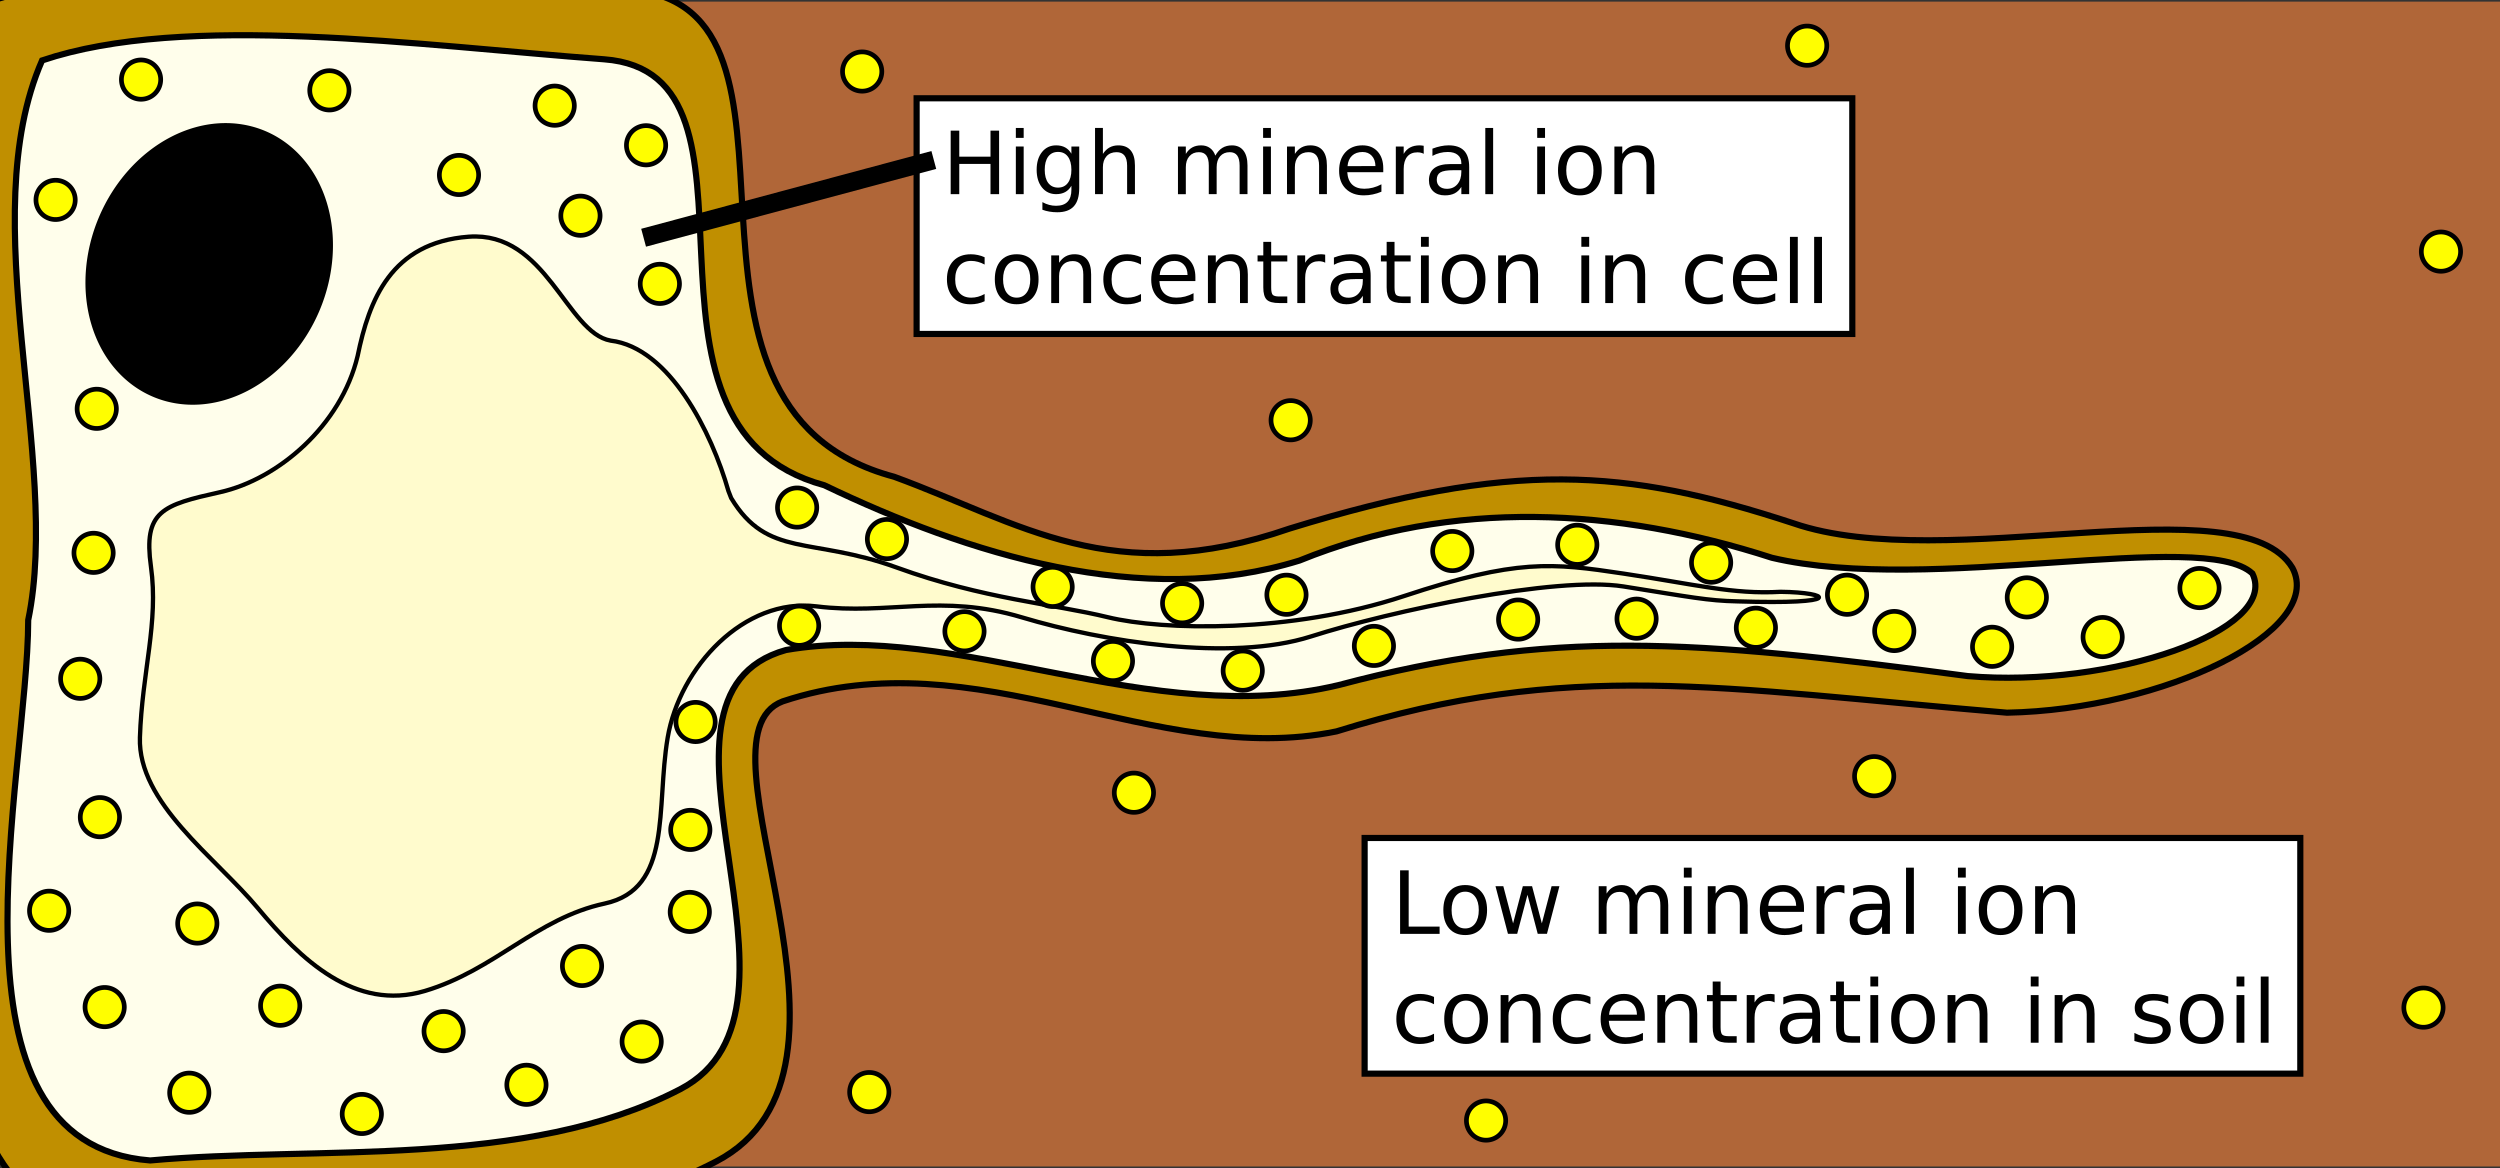
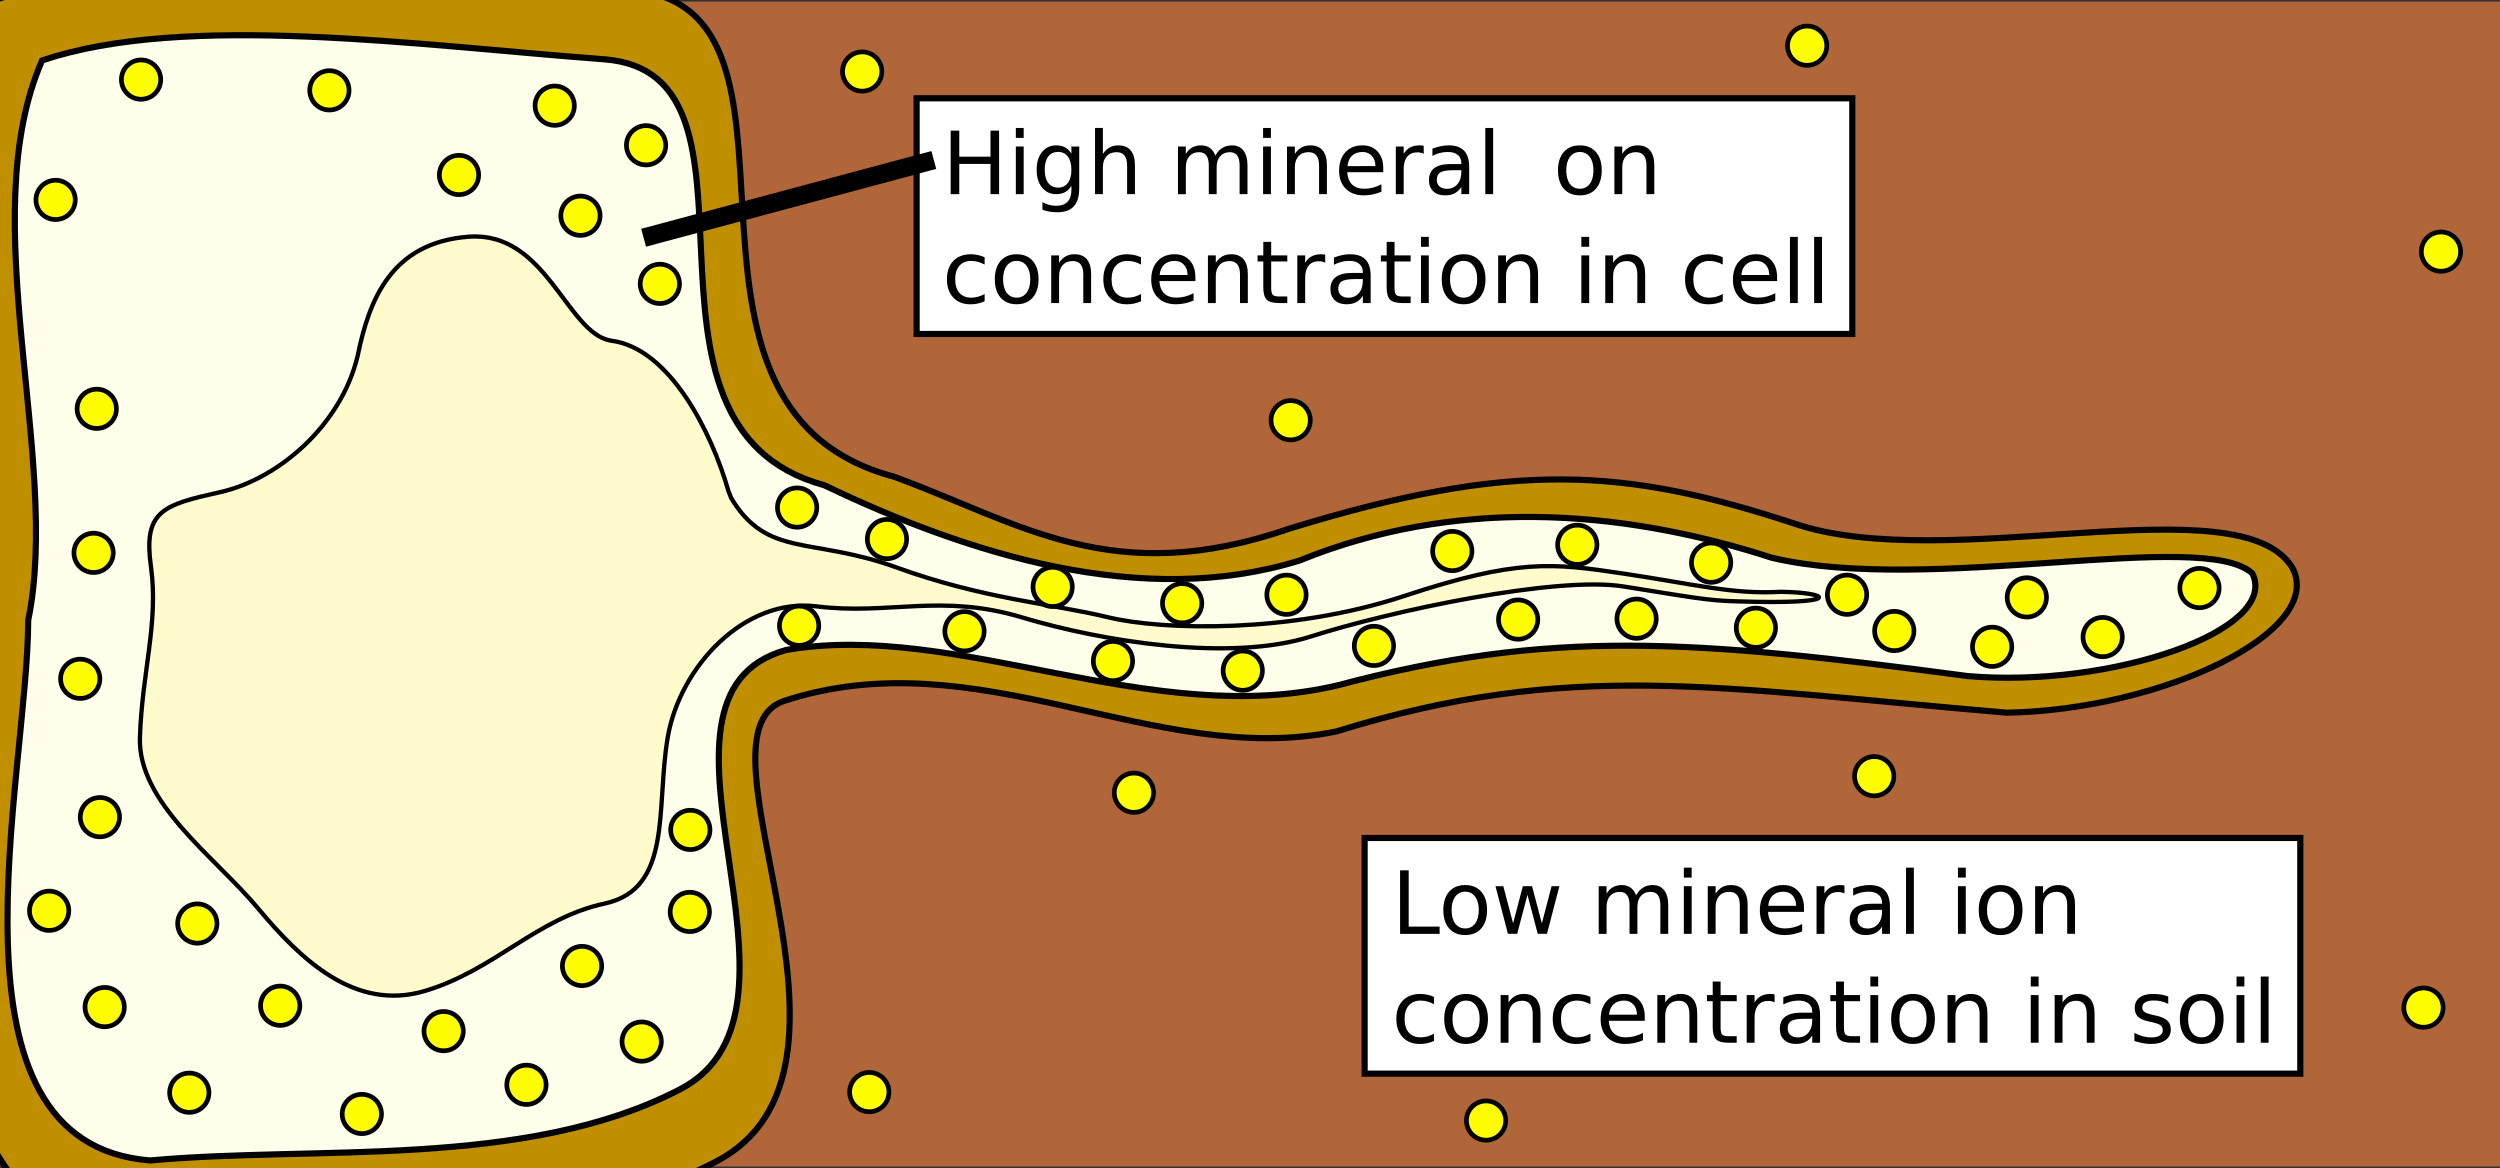
<svg xmlns="http://www.w3.org/2000/svg" xmlns:ns1="http://www.inkscape.org/namespaces/inkscape" xmlns:ns2="http://sodipodi.sourceforge.net/DTD/sodipodi-0.dtd" width="202.482mm" height="94.611mm" viewBox="0 0 202.482 94.611" version="1.1" id="svg8" ns1:version="0.92.5 (2060ec1f9f, 2020-04-08)" ns2:docname="active_transport_root_hair_cell_situation.svg">
  <rect x="0" y="0" width="202.482" height="94.611" fill="#333333" stroke="none" />
  <defs id="defs2" />
  <ns2:namedview id="base" pagecolor="#ffffff" bordercolor="#666666" borderopacity="1.0" ns1:pageopacity="0.0" ns1:pageshadow="2" ns1:zoom="1.4" ns1:cx="523.92911" ns1:cy="156.69725" ns1:document-units="mm" ns1:current-layer="layer1" showgrid="false" ns1:window-width="1920" ns1:window-height="974" ns1:window-x="0" ns1:window-y="27" ns1:window-maximized="1" ns1:snap-global="false" fit-margin-top="0" fit-margin-left="0" fit-margin-right="0" fit-margin-bottom="0" showguides="true" ns1:guide-bbox="true">
    <ns2:guide position="-9.519,0.132" orientation="0,1" id="guide400" ns1:locked="false" />
    <ns2:guide position="0.132,55.643" orientation="1,0" id="guide402" ns1:locked="false" />
    <ns2:guide position="76.007,94.478" orientation="0,1" id="guide404" ns1:locked="false" />
  </ns2:namedview>
  <g ns1:label="Layer 1" ns1:groupmode="layer" id="layer1" transform="translate(-17.792,-48.394)">
    <path style="opacity:1;fill:#b06638;fill-opacity:1;stroke:none;stroke-width:0.499;stroke-miterlimit:4;stroke-dasharray:none;stroke-opacity:1" d="M 17.924,48.526 H 220.516 V 142.872 H 17.924 Z" id="rect1345" />
    <path ns2:nodetypes="zccczcccccccz" ns1:connector-curvature="0" id="path49" d="m 68.767,47.561 c -17.195,-1.311 -38.421,-3.347 -51.303,0.788 -9.105,13.391 0.641,35.815 -1.757,50.889 -0.021,14.461 -7.596,46.222 11.385,48.95 15.214,-1.097 34.485,1.673 48.689,-5.714 14.205,-7.387 -2.448,-34.308 5.403,-37.274 15.788,-5.245 30.13,5.456 44.852,2.432 18.917,-5.873 30.869,-3.5 54.311,-1.515 12.678,-0.245 25.813,-6.62 23.116,-11.728 -4.213,-6.985 -28.053,0.646 -40.42,-3.613 -13.659,-4.483 -22.745,-5.128 -40.79,0.424 -14.389,4.972 -21.808,-0.448 -32.042,-4.192 -21.311,-5.666 -4.248,-38.135 -21.443,-39.447 z" style="fill:#c08f00;fill-opacity:1;stroke:#000000;stroke-width:0.5;stroke-linecap:butt;stroke-linejoin:miter;stroke-opacity:1" />
    <path style="fill:#fffeeb;fill-opacity:1;stroke:#000000;stroke-width:0.5;stroke-linecap:butt;stroke-linejoin:miter;stroke-opacity:1" d="m 21.201,53.289 c -5.616,12.83 1.569,32.337 -1.124,45.326 -0.018,12.71 -7.672,42.394 9.877,43.768 13.49,-1.227 30.439,0.726 42.924,-5.767 12.485,-6.493 -4.89,-31.8 8.568,-35.575 13.872,-2.413 29.581,6.482 44.769,2.839 17.242,-4.582 28.705,-3.682 50.944,-0.729 11.641,0.999 25.29,-3.708 23.061,-8.309 -3.949,-3.686 -26.169,1.751 -38.917,-1.272 -12.561,-4.06 -25.847,-4.824 -38.261,0.224 -12.715,3.948 -26.864,-0.525 -38.488,-6.098 C 66.83,82.886 81.647,54.309 66.714,53.196 51.78,52.082 32.78,49.382 21.201,53.289 Z" id="path29" ns1:connector-curvature="0" ns2:nodetypes="ccczccccccczc" />
-     <path transform="rotate(22.835)" style="opacity:1;fill:#000000;fill-opacity:1;stroke:none;stroke-width:0.39;stroke-miterlimit:4;stroke-dasharray:none;stroke-opacity:1" d="m 68.79,50.821 a 9.7,11.682 0 0 1 -9.7,11.682 9.7,11.682 0 0 1 -9.7,-11.682 9.7,11.682 0 0 1 9.7,-11.682 9.7,11.682 0 0 1 9.7,11.682 z" id="path1661" />
    <path style="fill:#fffbcd;fill-opacity:1;stroke:#000000;stroke-width:0.35;stroke-linecap:butt;stroke-linejoin:miter;stroke-miterlimit:4;stroke-dasharray:none;stroke-opacity:1" d="m 77.013,88.735 c 2.943,4.882 6.477,3.109 13.443,5.638 6.966,2.529 12.654,2.935 17.068,4.013 4.415,1.078 14.811,1.321 23.969,-1.71 9.157,-3.031 11.996,-2.694 17.791,-1.825 5.795,0.869 8.863,1.7 12.723,1.476 4.072,0.046 5.284,1.06 -3.511,0.773 -2.4,-0.049 -3.766,-0.341 -9.213,-1.206 -5.447,-0.865 -18.8,1.97 -25.31,4.048 -6.511,2.078 -16.834,0.427 -23.409,-1.544 -6.574,-1.971 -10.784,-0.163 -16.641,-0.892 -5.857,-0.729 -11.091,4.919 -12.055,10.635 -0.964,5.716 0.415,12.247 -5.105,13.435 -5.521,1.188 -8.89,5.387 -14.555,7.077 -5.665,1.69 -10.067,-2.555 -13.523,-6.697 -3.455,-4.141 -9.735,-8.521 -9.561,-13.833 0.174,-5.312 1.526,-9.314 0.894,-13.829 -0.632,-4.514 0.927,-4.997 5.599,-6.038 4.672,-1.041 9.792,-5.372 11.142,-11.038 0.921,-4.505 2.696,-9.181 8.991,-9.651 6.294,-0.47 7.922,7.786 11.498,8.416 4.771,0.563 8.189,7.437 9.541,12.18 l 0.222,0.571 z" id="path1749" ns1:connector-curvature="0" ns2:nodetypes="czzzzcczzzzzzzzzzzczcccc" />
    <g style="font-style:normal;font-weight:normal;font-size:5.644px;line-height:1.25;font-family:sans-serif;letter-spacing:0px;word-spacing:0px;fill:#000000;fill-opacity:1;stroke:none;stroke-width:0.265" id="text1760" />
    <g style="font-style:normal;font-weight:normal;font-size:4.233px;line-height:1.25;font-family:sans-serif;letter-spacing:0px;word-spacing:0px;fill:#000000;fill-opacity:1;stroke:none;stroke-width:0.265" id="text1764" />
    <g transform="scale(0.265)" style="font-style:normal;font-weight:normal;font-size:21.333px;line-height:1.25;font-family:sans-serif;letter-spacing:0px;word-spacing:0px;fill:#000000;fill-opacity:1;stroke:none" id="flowRoot1774" />
    <path style="opacity:1;fill:#fffe00;fill-opacity:1;stroke:#000000;stroke-width:0.382;stroke-miterlimit:4;stroke-dasharray:none;stroke-opacity:1" d="m 46.06,55.712 a 1.59,1.59 0 0 1 -1.59,1.59 1.59,1.59 0 0 1 -1.59,-1.59 1.59,1.59 0 0 1 1.59,-1.59 1.59,1.59 0 0 1 1.59,1.59 z" id="path1215" />
    <path style="opacity:1;fill:#fffe00;fill-opacity:1;stroke:#000000;stroke-width:0.382;stroke-miterlimit:4;stroke-dasharray:none;stroke-opacity:1" d="m 66.395,65.866 a 1.59,1.59 0 0 1 -1.59,1.59 1.59,1.59 0 0 1 -1.59,-1.59 1.59,1.59 0 0 1 1.59,-1.59 1.59,1.59 0 0 1 1.59,1.59 z" id="circle1217" />
    <path style="opacity:1;fill:#fffe00;fill-opacity:1;stroke:#000000;stroke-width:0.382;stroke-miterlimit:4;stroke-dasharray:none;stroke-opacity:1" d="m 30.807,54.842 a 1.59,1.59 0 0 1 -1.59,1.59 1.59,1.59 0 0 1 -1.59,-1.59 1.59,1.59 0 0 1 1.59,-1.59 1.59,1.59 0 0 1 1.59,1.59 z" id="circle1219" />
    <path style="opacity:1;fill:#fffe00;fill-opacity:1;stroke:#000000;stroke-width:0.382;stroke-miterlimit:4;stroke-dasharray:none;stroke-opacity:1" d="m 27.218,81.506 a 1.59,1.59 0 0 1 -1.59,1.59 1.59,1.59 0 0 1 -1.59,-1.59 1.59,1.59 0 0 1 1.59,-1.59 1.59,1.59 0 0 1 1.59,1.59 z" id="circle1221" />
    <path style="opacity:1;fill:#fffe00;fill-opacity:1;stroke:#000000;stroke-width:0.382;stroke-miterlimit:4;stroke-dasharray:none;stroke-opacity:1" d="m 23.885,64.584 a 1.59,1.59 0 0 1 -1.59,1.59 1.59,1.59 0 0 1 -1.59,-1.59 1.59,1.59 0 0 1 1.59,-1.59 1.59,1.59 0 0 1 1.59,1.59 z" id="circle1223" />
    <path style="opacity:1;fill:#fffe00;fill-opacity:1;stroke:#000000;stroke-width:0.382;stroke-miterlimit:4;stroke-dasharray:none;stroke-opacity:1" d="m 64.308,56.953 a 1.59,1.59 0 0 1 -1.59,1.59 1.59,1.59 0 0 1 -1.59,-1.59 1.59,1.59 0 0 1 1.59,-1.59 1.59,1.59 0 0 1 1.59,1.59 z" id="circle1225" />
    <path style="opacity:1;fill:#fffe00;fill-opacity:1;stroke:#000000;stroke-width:0.382;stroke-miterlimit:4;stroke-dasharray:none;stroke-opacity:1" d="m 72.825,71.386 a 1.59,1.59 0 0 1 -1.59,1.59 1.59,1.59 0 0 1 -1.59,-1.59 1.59,1.59 0 0 1 1.59,-1.59 1.59,1.59 0 0 1 1.59,1.59 z" id="circle1227" />
    <path style="opacity:1;fill:#fffe00;fill-opacity:1;stroke:#000000;stroke-width:0.382;stroke-miterlimit:4;stroke-dasharray:none;stroke-opacity:1" d="m 71.71,60.16 a 1.59,1.59 0 0 1 -1.59,1.59 1.59,1.59 0 0 1 -1.59,-1.59 1.59,1.59 0 0 1 1.59,-1.59 1.59,1.59 0 0 1 1.59,1.59 z" id="circle1229" />
    <path style="opacity:1;fill:#fffe00;fill-opacity:1;stroke:#000000;stroke-width:0.382;stroke-miterlimit:4;stroke-dasharray:none;stroke-opacity:1" d="m 56.558,62.566 a 1.59,1.59 0 0 1 -1.59,1.59 1.59,1.59 0 0 1 -1.59,-1.59 1.59,1.59 0 0 1 1.59,-1.59 1.59,1.59 0 0 1 1.59,1.59 z" id="circle1231" />
    <path style="opacity:1;fill:#fffe00;fill-opacity:1;stroke:#000000;stroke-width:0.382;stroke-miterlimit:4;stroke-dasharray:none;stroke-opacity:1" d="m 25.88,103.372 a 1.59,1.59 0 0 1 -1.59,1.59 1.59,1.59 0 0 1 -1.59,-1.59 1.59,1.59 0 0 1 1.59,-1.59 1.59,1.59 0 0 1 1.59,1.59 z" id="circle1233" />
    <path style="opacity:1;fill:#fffe00;fill-opacity:1;stroke:#000000;stroke-width:0.382;stroke-miterlimit:4;stroke-dasharray:none;stroke-opacity:1" d="m 89.787,136.847 a 1.59,1.59 0 0 1 -1.59,1.59 1.59,1.59 0 0 1 -1.59,-1.59 1.59,1.59 0 0 1 1.59,-1.59 1.59,1.59 0 0 1 1.59,1.59 z" id="circle1241" />
    <path style="opacity:1;fill:#fffe00;fill-opacity:1;stroke:#000000;stroke-width:0.382;stroke-miterlimit:4;stroke-dasharray:none;stroke-opacity:1" d="m 215.666,130.005 a 1.59,1.59 0 0 1 -1.59,1.59 1.59,1.59 0 0 1 -1.59,-1.59 1.59,1.59 0 0 1 1.59,-1.59 1.59,1.59 0 0 1 1.59,1.59 z" id="circle1243" />
    <path style="opacity:1;fill:#fffe00;fill-opacity:1;stroke:#000000;stroke-width:0.382;stroke-miterlimit:4;stroke-dasharray:none;stroke-opacity:1" d="m 217.082,68.773 a 1.59,1.59 0 0 1 -1.59,1.59 1.59,1.59 0 0 1 -1.59,-1.59 1.59,1.59 0 0 1 1.59,-1.59 1.59,1.59 0 0 1 1.59,1.59 z" id="circle1253" />
    <path style="opacity:1;fill:#fffe00;fill-opacity:1;stroke:#000000;stroke-width:0.382;stroke-miterlimit:4;stroke-dasharray:none;stroke-opacity:1" d="m 27.474,114.579 a 1.59,1.59 0 0 1 -1.59,1.59 1.59,1.59 0 0 1 -1.59,-1.59 1.59,1.59 0 0 1 1.59,-1.59 1.59,1.59 0 0 1 1.59,1.59 z" id="circle1255" />
    <path style="opacity:1;fill:#fffe00;fill-opacity:1;stroke:#000000;stroke-width:0.382;stroke-miterlimit:4;stroke-dasharray:none;stroke-opacity:1" d="m 27.859,129.962 a 1.59,1.59 0 0 1 -1.59,1.59 1.59,1.59 0 0 1 -1.59,-1.59 1.59,1.59 0 0 1 1.59,-1.59 1.59,1.59 0 0 1 1.59,1.59 z" id="circle1257" />
    <path style="opacity:1;fill:#fffe00;fill-opacity:1;stroke:#000000;stroke-width:0.382;stroke-miterlimit:4;stroke-dasharray:none;stroke-opacity:1" d="m 71.353,132.755 a 1.59,1.59 0 0 1 -1.59,1.59 1.59,1.59 0 0 1 -1.59,-1.59 1.59,1.59 0 0 1 1.59,-1.59 1.59,1.59 0 0 1 1.59,1.59 z" id="circle1259" />
    <path style="opacity:1;fill:#fffe00;fill-opacity:1;stroke:#000000;stroke-width:0.382;stroke-miterlimit:4;stroke-dasharray:none;stroke-opacity:1" d="m 66.523,126.632 a 1.59,1.59 0 0 1 -1.59,1.59 1.59,1.59 0 0 1 -1.59,-1.59 1.59,1.59 0 0 1 1.59,-1.59 1.59,1.59 0 0 1 1.59,1.59 z" id="circle1261" />
    <path style="opacity:1;fill:#fffe00;fill-opacity:1;stroke:#000000;stroke-width:0.382;stroke-miterlimit:4;stroke-dasharray:none;stroke-opacity:1" d="m 42.076,129.851 a 1.59,1.59 0 0 1 -1.59,1.59 1.59,1.59 0 0 1 -1.59,-1.59 1.59,1.59 0 0 1 1.59,-1.59 1.59,1.59 0 0 1 1.59,1.59 z" id="circle1263" />
    <path style="opacity:1;fill:#fffe00;fill-opacity:1;stroke:#000000;stroke-width:0.382;stroke-miterlimit:4;stroke-dasharray:none;stroke-opacity:1" d="m 26.962,93.171 a 1.59,1.59 0 0 1 -1.59,1.59 1.59,1.59 0 0 1 -1.59,-1.59 1.59,1.59 0 0 1 1.59,-1.59 1.59,1.59 0 0 1 1.59,1.59 z" id="circle1265" />
    <path style="opacity:1;fill:#fffe00;fill-opacity:1;stroke:#000000;stroke-width:0.382;stroke-miterlimit:4;stroke-dasharray:none;stroke-opacity:1" d="m 62.021,136.256 a 1.59,1.59 0 0 1 -1.59,1.59 1.59,1.59 0 0 1 -1.59,-1.59 1.59,1.59 0 0 1 1.59,-1.59 1.59,1.59 0 0 1 1.59,1.59 z" id="circle1267" />
    <path style="opacity:1;fill:#fffe00;fill-opacity:1;stroke:#000000;stroke-width:0.382;stroke-miterlimit:4;stroke-dasharray:none;stroke-opacity:1" d="m 83.944,89.503 a 1.59,1.59 0 0 1 -1.59,1.59 1.59,1.59 0 0 1 -1.59,-1.59 1.59,1.59 0 0 1 1.59,-1.59 1.59,1.59 0 0 1 1.59,1.59 z" id="circle1269" />
    <path style="opacity:1;fill:#fffe00;fill-opacity:1;stroke:#000000;stroke-width:0.382;stroke-miterlimit:4;stroke-dasharray:none;stroke-opacity:1" d="m 48.687,138.618 a 1.59,1.59 0 0 1 -1.59,1.59 1.59,1.59 0 0 1 -1.59,-1.59 1.59,1.59 0 0 1 1.59,-1.59 1.59,1.59 0 0 1 1.59,1.59 z" id="circle1271" />
    <path style="opacity:1;fill:#fffe00;fill-opacity:1;stroke:#000000;stroke-width:0.382;stroke-miterlimit:4;stroke-dasharray:none;stroke-opacity:1" d="m 55.313,131.909 a 1.59,1.59 0 0 1 -1.59,1.59 1.59,1.59 0 0 1 -1.59,-1.59 1.59,1.59 0 0 1 1.59,-1.59 1.59,1.59 0 0 1 1.59,1.59 z" id="circle1273" />
    <path style="opacity:1;fill:#fffe00;fill-opacity:1;stroke:#000000;stroke-width:0.382;stroke-miterlimit:4;stroke-dasharray:none;stroke-opacity:1" d="m 165.748,52.095 a 1.59,1.59 0 0 1 -1.59,1.59 1.59,1.59 0 0 1 -1.59,-1.59 1.59,1.59 0 0 1 1.59,-1.59 1.59,1.59 0 0 1 1.59,1.59 z" id="circle1275" />
    <path style="opacity:1;fill:#fffe00;fill-opacity:1;stroke:#000000;stroke-width:0.382;stroke-miterlimit:4;stroke-dasharray:none;stroke-opacity:1" d="m 123.916,82.431 a 1.59,1.59 0 0 1 -1.59,1.59 1.59,1.59 0 0 1 -1.59,-1.59 1.59,1.59 0 0 1 1.59,-1.59 1.59,1.59 0 0 1 1.59,1.59 z" id="circle1277" />
    <path style="opacity:1;fill:#fffe00;fill-opacity:1;stroke:#000000;stroke-width:0.382;stroke-miterlimit:4;stroke-dasharray:none;stroke-opacity:1" d="m 89.212,54.187 a 1.59,1.59 0 0 1 -1.59,1.59 1.59,1.59 0 0 1 -1.59,-1.59 1.59,1.59 0 0 1 1.59,-1.59 1.59,1.59 0 0 1 1.59,1.59 z" id="circle1279" />
    <path style="opacity:1;fill:#fffe00;fill-opacity:1;stroke:#000000;stroke-width:0.382;stroke-miterlimit:4;stroke-dasharray:none;stroke-opacity:1" d="m 35.363,123.194 a 1.59,1.59 0 0 1 -1.59,1.59 1.59,1.59 0 0 1 -1.59,-1.59 1.59,1.59 0 0 1 1.59,-1.59 1.59,1.59 0 0 1 1.59,1.59 z" id="circle1281" />
    <path style="opacity:1;fill:#fffe00;fill-opacity:1;stroke:#000000;stroke-width:0.382;stroke-miterlimit:4;stroke-dasharray:none;stroke-opacity:1" d="m 34.713,136.896 a 1.59,1.59 0 0 1 -1.59,1.59 1.59,1.59 0 0 1 -1.59,-1.59 1.59,1.59 0 0 1 1.59,-1.59 1.59,1.59 0 0 1 1.59,1.59 z" id="circle1283" />
    <path style="opacity:1;fill:#fffe00;fill-opacity:1;stroke:#000000;stroke-width:0.382;stroke-miterlimit:4;stroke-dasharray:none;stroke-opacity:1" d="m 139.742,139.151 a 1.59,1.59 0 0 1 -1.59,1.59 1.59,1.59 0 0 1 -1.59,-1.59 1.59,1.59 0 0 1 1.59,-1.59 1.59,1.59 0 0 1 1.59,1.59 z" id="circle1285" />
-     <path style="opacity:1;fill:#fffe00;fill-opacity:1;stroke:#000000;stroke-width:0.382;stroke-miterlimit:4;stroke-dasharray:none;stroke-opacity:1" d="m 111.221,112.598 a 1.59,1.59 0 0 1 -1.59,1.59 1.59,1.59 0 0 1 -1.59,-1.59 1.59,1.59 0 0 1 1.59,-1.59 1.59,1.59 0 0 1 1.59,1.59 z" id="circle1287" />
+     <path style="opacity:1;fill:#fffe00;fill-opacity:1;stroke:#000000;stroke-width:0.382;stroke-miterlimit:4;stroke-dasharray:none;stroke-opacity:1" d="m 111.221,112.598 a 1.59,1.59 0 0 1 -1.59,1.59 1.59,1.59 0 0 1 -1.59,-1.59 1.59,1.59 0 0 1 1.59,-1.59 1.59,1.59 0 0 1 1.59,1.59 " id="circle1287" />
    <path style="opacity:1;fill:#fffe00;fill-opacity:1;stroke:#000000;stroke-width:0.382;stroke-miterlimit:4;stroke-dasharray:none;stroke-opacity:1" d="m 171.177,111.261 a 1.59,1.59 0 0 1 -1.59,1.59 1.59,1.59 0 0 1 -1.59,-1.59 1.59,1.59 0 0 1 1.59,-1.59 1.59,1.59 0 0 1 1.59,1.59 z" id="circle1289" />
    <path style="opacity:1;fill:#fffe00;fill-opacity:1;stroke:#000000;stroke-width:0.382;stroke-miterlimit:4;stroke-dasharray:none;stroke-opacity:1" d="m 23.362,122.16 a 1.59,1.59 0 0 1 -1.59,1.59 1.59,1.59 0 0 1 -1.59,-1.59 1.59,1.59 0 0 1 1.59,-1.59 1.59,1.59 0 0 1 1.59,1.59 z" id="circle1291" />
    <path style="opacity:1;fill:#fffe00;fill-opacity:1;stroke:#000000;stroke-width:0.382;stroke-miterlimit:4;stroke-dasharray:none;stroke-opacity:1" d="m 75.251,122.254 a 1.59,1.59 0 0 1 -1.59,1.59 1.59,1.59 0 0 1 -1.59,-1.59 1.59,1.59 0 0 1 1.59,-1.59 1.59,1.59 0 0 1 1.59,1.59 z" id="circle1293" />
    <path style="opacity:1;fill:#fffe00;fill-opacity:1;stroke:#000000;stroke-width:0.382;stroke-miterlimit:4;stroke-dasharray:none;stroke-opacity:1" d="m 183.54,96.779 a 1.59,1.59 0 0 1 -1.59,1.59 1.59,1.59 0 0 1 -1.59,-1.59 1.59,1.59 0 0 1 1.59,-1.59 1.59,1.59 0 0 1 1.59,1.59 z" id="circle1295" />
    <path style="opacity:1;fill:#fffe00;fill-opacity:1;stroke:#000000;stroke-width:0.382;stroke-miterlimit:4;stroke-dasharray:none;stroke-opacity:1" d="m 189.682,99.992 a 1.59,1.59 0 0 1 -1.59,1.59 1.59,1.59 0 0 1 -1.59,-1.59 1.59,1.59 0 0 1 1.59,-1.59 1.59,1.59 0 0 1 1.59,1.59 z" id="circle1297" />
    <path style="opacity:1;fill:#fffe00;fill-opacity:1;stroke:#000000;stroke-width:0.382;stroke-miterlimit:4;stroke-dasharray:none;stroke-opacity:1" d="m 197.525,96.023 a 1.59,1.59 0 0 1 -1.59,1.59 1.59,1.59 0 0 1 -1.59,-1.59 1.59,1.59 0 0 1 1.59,-1.59 1.59,1.59 0 0 1 1.59,1.59 z" id="circle1299" />
    <path style="opacity:1;fill:#fffe00;fill-opacity:1;stroke:#000000;stroke-width:0.382;stroke-miterlimit:4;stroke-dasharray:none;stroke-opacity:1" d="m 142.341,98.575 a 1.59,1.59 0 0 1 -1.59,1.59 1.59,1.59 0 0 1 -1.59,-1.59 1.59,1.59 0 0 1 1.59,-1.59 1.59,1.59 0 0 1 1.59,1.59 z" id="circle1301" />
    <path style="opacity:1;fill:#fffe00;fill-opacity:1;stroke:#000000;stroke-width:0.382;stroke-miterlimit:4;stroke-dasharray:none;stroke-opacity:1" d="m 151.933,98.503 a 1.59,1.59 0 0 1 -1.59,1.59 1.59,1.59 0 0 1 -1.59,-1.59 1.59,1.59 0 0 1 1.59,-1.59 1.59,1.59 0 0 1 1.59,1.59 z" id="circle1303" />
    <path style="opacity:1;fill:#fffe00;fill-opacity:1;stroke:#000000;stroke-width:0.382;stroke-miterlimit:4;stroke-dasharray:none;stroke-opacity:1" d="m 180.73,100.78 a 1.59,1.59 0 0 1 -1.59,1.59 1.59,1.59 0 0 1 -1.59,-1.59 1.59,1.59 0 0 1 1.59,-1.59 1.59,1.59 0 0 1 1.59,1.59 z" id="circle1305" />
    <path style="opacity:1;fill:#fffe00;fill-opacity:1;stroke:#000000;stroke-width:0.382;stroke-miterlimit:4;stroke-dasharray:none;stroke-opacity:1" d="m 172.805,99.501 a 1.59,1.59 0 0 1 -1.59,1.59 1.59,1.59 0 0 1 -1.59,-1.59 1.59,1.59 0 0 1 1.59,-1.59 1.59,1.59 0 0 1 1.59,1.59 z" id="circle1307" />
    <path style="opacity:1;fill:#fffe00;fill-opacity:1;stroke:#000000;stroke-width:0.382;stroke-miterlimit:4;stroke-dasharray:none;stroke-opacity:1" d="m 161.597,99.238 a 1.59,1.59 0 0 1 -1.59,1.59 1.59,1.59 0 0 1 -1.59,-1.59 1.59,1.59 0 0 1 1.59,-1.59 1.59,1.59 0 0 1 1.59,1.59 z" id="circle1309" />
    <path style="opacity:1;fill:#fffe00;fill-opacity:1;stroke:#000000;stroke-width:0.382;stroke-miterlimit:4;stroke-dasharray:none;stroke-opacity:1" d="m 137.008,93.024 a 1.59,1.59 0 0 1 -1.59,1.59 1.59,1.59 0 0 1 -1.59,-1.59 1.59,1.59 0 0 1 1.59,-1.59 1.59,1.59 0 0 1 1.59,1.59 z" id="circle1313" />
    <path style="opacity:1;fill:#fffe00;fill-opacity:1;stroke:#000000;stroke-width:0.382;stroke-miterlimit:4;stroke-dasharray:none;stroke-opacity:1" d="m 147.131,92.517 a 1.59,1.59 0 0 1 -1.59,1.59 1.59,1.59 0 0 1 -1.59,-1.59 1.59,1.59 0 0 1 1.59,-1.59 1.59,1.59 0 0 1 1.59,1.59 z" id="circle1317" />
    <path style="opacity:1;fill:#fffe00;fill-opacity:1;stroke:#000000;stroke-width:0.382;stroke-miterlimit:4;stroke-dasharray:none;stroke-opacity:1" d="m 130.66,100.708 a 1.59,1.59 0 0 1 -1.59,1.59 1.59,1.59 0 0 1 -1.59,-1.59 1.59,1.59 0 0 1 1.59,-1.59 1.59,1.59 0 0 1 1.59,1.59 z" id="circle1319" />
    <path style="opacity:1;fill:#fffe00;fill-opacity:1;stroke:#000000;stroke-width:0.382;stroke-miterlimit:4;stroke-dasharray:none;stroke-opacity:1" d="m 120.036,102.713 a 1.59,1.59 0 0 1 -1.59,1.59 1.59,1.59 0 0 1 -1.59,-1.59 1.59,1.59 0 0 1 1.59,-1.59 1.59,1.59 0 0 1 1.59,1.59 z" id="circle1321" />
    <path style="opacity:1;fill:#fffe00;fill-opacity:1;stroke:#000000;stroke-width:0.382;stroke-miterlimit:4;stroke-dasharray:none;stroke-opacity:1" d="m 123.578,96.565 a 1.59,1.59 0 0 1 -1.59,1.59 1.59,1.59 0 0 1 -1.59,-1.59 1.59,1.59 0 0 1 1.59,-1.59 1.59,1.59 0 0 1 1.59,1.59 z" id="circle1323" />
    <path style="opacity:1;fill:#fffe00;fill-opacity:1;stroke:#000000;stroke-width:0.382;stroke-miterlimit:4;stroke-dasharray:none;stroke-opacity:1" d="m 157.971,93.966 a 1.59,1.59 0 0 1 -1.59,1.59 1.59,1.59 0 0 1 -1.59,-1.59 1.59,1.59 0 0 1 1.59,-1.59 1.59,1.59 0 0 1 1.59,1.59 z" id="circle1325" />
    <path style="opacity:1;fill:#fffe00;fill-opacity:1;stroke:#000000;stroke-width:0.382;stroke-miterlimit:4;stroke-dasharray:none;stroke-opacity:1" d="m 168.98,96.564 a 1.59,1.59 0 0 1 -1.59,1.59 1.59,1.59 0 0 1 -1.59,-1.59 1.59,1.59 0 0 1 1.59,-1.59 1.59,1.59 0 0 1 1.59,1.59 z" id="circle1327" />
    <path style="opacity:1;fill:#fffe00;fill-opacity:1;stroke:#000000;stroke-width:0.382;stroke-miterlimit:4;stroke-dasharray:none;stroke-opacity:1" d="m 109.524,101.933 a 1.59,1.59 0 0 1 -1.59,1.59 1.59,1.59 0 0 1 -1.59,-1.59 1.59,1.59 0 0 1 1.59,-1.59 1.59,1.59 0 0 1 1.59,1.59 z" id="circle1329" />
    <path style="opacity:1;fill:#fffe00;fill-opacity:1;stroke:#000000;stroke-width:0.382;stroke-miterlimit:4;stroke-dasharray:none;stroke-opacity:1" d="m 97.499,99.523 a 1.59,1.59 0 0 1 -1.59,1.59 1.59,1.59 0 0 1 -1.59,-1.59 1.59,1.59 0 0 1 1.59,-1.59 1.59,1.59 0 0 1 1.59,1.59 z" id="circle1331" />
    <path style="opacity:1;fill:#fffe00;fill-opacity:1;stroke:#000000;stroke-width:0.382;stroke-miterlimit:4;stroke-dasharray:none;stroke-opacity:1" d="m 84.105,99.075 a 1.59,1.59 0 0 1 -1.59,1.59 1.59,1.59 0 0 1 -1.59,-1.59 1.59,1.59 0 0 1 1.59,-1.59 1.59,1.59 0 0 1 1.59,1.59 z" id="circle1333" />
-     <path style="opacity:1;fill:#fffe00;fill-opacity:1;stroke:#000000;stroke-width:0.382;stroke-miterlimit:4;stroke-dasharray:none;stroke-opacity:1" d="m 75.719,106.87 a 1.59,1.59 0 0 1 -1.59,1.59 1.59,1.59 0 0 1 -1.59,-1.59 1.59,1.59 0 0 1 1.59,-1.59 1.59,1.59 0 0 1 1.59,1.59 z" id="circle1335" />
    <path style="opacity:1;fill:#fffe00;fill-opacity:1;stroke:#000000;stroke-width:0.382;stroke-miterlimit:4;stroke-dasharray:none;stroke-opacity:1" d="m 75.293,115.611 a 1.59,1.59 0 0 1 -1.59,1.59 1.59,1.59 0 0 1 -1.59,-1.59 1.59,1.59 0 0 1 1.59,-1.59 1.59,1.59 0 0 1 1.59,1.59 z" id="circle1337" />
    <path style="opacity:1;fill:#fffe00;fill-opacity:1;stroke:#000000;stroke-width:0.382;stroke-miterlimit:4;stroke-dasharray:none;stroke-opacity:1" d="m 91.22,92.055 a 1.59,1.59 0 0 1 -1.59,1.59 1.59,1.59 0 0 1 -1.59,-1.59 1.59,1.59 0 0 1 1.59,-1.59 1.59,1.59 0 0 1 1.59,1.59 z" id="circle1339" />
    <path style="opacity:1;fill:#fffe00;fill-opacity:1;stroke:#000000;stroke-width:0.382;stroke-miterlimit:4;stroke-dasharray:none;stroke-opacity:1" d="m 104.638,95.929 a 1.59,1.59 0 0 1 -1.59,1.59 1.59,1.59 0 0 1 -1.59,-1.59 1.59,1.59 0 0 1 1.59,-1.59 1.59,1.59 0 0 1 1.59,1.59 z" id="circle1341" />
    <path style="opacity:1;fill:#fffe00;fill-opacity:1;stroke:#000000;stroke-width:0.382;stroke-miterlimit:4;stroke-dasharray:none;stroke-opacity:1" d="m 115.127,97.252 a 1.59,1.59 0 0 1 -1.59,1.59 1.59,1.59 0 0 1 -1.59,-1.59 1.59,1.59 0 0 1 1.59,-1.59 1.59,1.59 0 0 1 1.59,1.59 z" id="circle1343" />
    <g id="g1367" transform="translate(-0.945,-0.189)">
      <path style="opacity:1;fill:#ffffff;fill-opacity:1;stroke:#000000;stroke-width:0.5;stroke-miterlimit:4;stroke-dasharray:none;stroke-opacity:1" d="M 92.976,56.543 H 168.76 V 75.631 H 92.976 Z" id="rect1361" />
      <g aria-label="High mineral ion concentration in cell" style="font-style:normal;font-weight:normal;font-size:7.056px;line-height:1.25;font-family:sans-serif;text-align:start;letter-spacing:0px;word-spacing:0px;text-anchor:start;fill:#000000;fill-opacity:1;stroke:none;stroke-width:0.265" id="text1351">
        <path d="m 95.735,59.164 h 0.696 v 2.108 h 2.529 v -2.108 h 0.696 v 5.144 h -0.696 v -2.449 h -2.529 v 2.449 h -0.696 z" style="stroke-width:0.265" id="path1440" />
        <path d="m 101.013,60.449 h 0.634 v 3.859 h -0.634 z m 0,-1.502 h 0.634 v 0.803 h -0.634 z" style="stroke-width:0.265" id="path1442" />
        <path d="m 105.512,62.334 q 0,-0.689 -0.286,-1.068 -0.282,-0.379 -0.796,-0.379 -0.51,0 -0.796,0.379 -0.282,0.379 -0.282,1.068 0,0.686 0.282,1.065 0.286,0.379 0.796,0.379 0.513,0 0.796,-0.379 0.286,-0.379 0.286,-1.065 z m 0.634,1.495 q 0,0.985 -0.438,1.464 -0.438,0.482 -1.34,0.482 -0.334,0 -0.63,-0.052 -0.296,-0.048 -0.575,-0.152 v -0.617 q 0.279,0.152 0.551,0.224 0.272,0.072 0.555,0.072 0.624,0 0.934,-0.327 0.31,-0.324 0.31,-0.982 V 63.629 q -0.196,0.341 -0.503,0.51 -0.307,0.169 -0.734,0.169 -0.71,0 -1.144,-0.541 -0.434,-0.541 -0.434,-1.433 0,-0.896 0.434,-1.437 0.434,-0.541 1.144,-0.541 0.427,0 0.734,0.169 0.307,0.169 0.503,0.51 v -0.586 h 0.634 z" style="stroke-width:0.265" id="path1444" />
        <path d="m 110.659,61.979 v 2.329 h -0.634 V 62 q 0,-0.548 -0.214,-0.82 -0.214,-0.272 -0.641,-0.272 -0.513,0 -0.81,0.327 -0.296,0.327 -0.296,0.892 v 2.181 h -0.637 v -5.361 h 0.637 v 2.102 q 0.227,-0.348 0.534,-0.52 0.31,-0.172 0.713,-0.172 0.665,0 1.006,0.413 0.341,0.41 0.341,1.209 z" style="stroke-width:0.265" id="path1446" />
        <path d="m 117.17,61.19 q 0.238,-0.427 0.568,-0.63 0.331,-0.203 0.779,-0.203 0.603,0 0.93,0.424 0.327,0.42 0.327,1.199 v 2.329 h -0.637 V 62 q 0,-0.555 -0.196,-0.823 -0.196,-0.269 -0.599,-0.269 -0.493,0 -0.779,0.327 -0.286,0.327 -0.286,0.892 v 2.181 h -0.637 V 62 q 0,-0.558 -0.196,-0.823 -0.196,-0.269 -0.606,-0.269 -0.486,0 -0.772,0.331 -0.286,0.327 -0.286,0.889 v 2.181 h -0.637 v -3.859 h 0.637 v 0.599 q 0.217,-0.355 0.52,-0.524 0.303,-0.169 0.72,-0.169 0.42,0 0.713,0.214 0.296,0.214 0.438,0.62 z" style="stroke-width:0.265" id="path1448" />
        <path d="m 121.039,60.449 h 0.634 v 3.859 h -0.634 z m 0,-1.502 h 0.634 v 0.803 h -0.634 z" style="stroke-width:0.265" id="path1450" />
        <path d="m 126.207,61.979 v 2.329 h -0.634 V 62 q 0,-0.548 -0.214,-0.82 -0.214,-0.272 -0.641,-0.272 -0.513,0 -0.81,0.327 -0.296,0.327 -0.296,0.892 v 2.181 h -0.637 v -3.859 h 0.637 v 0.599 q 0.227,-0.348 0.534,-0.52 0.31,-0.172 0.713,-0.172 0.665,0 1.006,0.413 0.341,0.41 0.341,1.209 z" style="stroke-width:0.265" id="path1452" />
        <path d="m 130.771,62.22 v 0.31 h -2.915 q 0.041,0.655 0.393,0.999 0.355,0.341 0.985,0.341 0.365,0 0.706,-0.09 0.345,-0.09 0.682,-0.269 v 0.599 q -0.341,0.145 -0.699,0.22 -0.358,0.076 -0.727,0.076 -0.923,0 -1.464,-0.537 -0.537,-0.537 -0.537,-1.454 0,-0.947 0.51,-1.502 0.513,-0.558 1.381,-0.558 0.779,0 1.23,0.503 0.455,0.5 0.455,1.361 z m -0.634,-0.186 q -0.007,-0.52 -0.293,-0.83 -0.282,-0.31 -0.751,-0.31 -0.531,0 -0.851,0.3 -0.317,0.3 -0.365,0.844 z" style="stroke-width:0.265" id="path1454" />
        <path d="m 134.048,61.042 q -0.107,-0.062 -0.234,-0.09 -0.124,-0.031 -0.276,-0.031 -0.537,0 -0.827,0.351 -0.286,0.348 -0.286,1.003 v 2.033 h -0.637 v -3.859 h 0.637 v 0.599 q 0.2,-0.351 0.52,-0.52 0.32,-0.172 0.779,-0.172 0.066,0 0.145,0.01 0.079,0.007 0.176,0.024 z" style="stroke-width:0.265" id="path1456" />
        <path d="m 136.466,62.368 q -0.768,0 -1.065,0.176 -0.296,0.176 -0.296,0.599 0,0.338 0.22,0.537 0.224,0.196 0.606,0.196 0.527,0 0.844,-0.372 0.32,-0.376 0.32,-0.996 v -0.141 z m 1.264,-0.262 v 2.201 h -0.634 v -0.586 q -0.217,0.351 -0.541,0.52 -0.324,0.165 -0.792,0.165 -0.593,0 -0.944,-0.331 -0.348,-0.334 -0.348,-0.892 0,-0.651 0.434,-0.982 0.438,-0.331 1.302,-0.331 h 0.889 v -0.062 q 0,-0.438 -0.289,-0.675 -0.286,-0.241 -0.806,-0.241 -0.331,0 -0.644,0.079 -0.314,0.079 -0.603,0.238 v -0.586 q 0.348,-0.134 0.675,-0.2 0.327,-0.069 0.637,-0.069 0.837,0 1.251,0.434 0.413,0.434 0.413,1.316 z" style="stroke-width:0.265" id="path1458" />
        <path d="m 139.036,58.947 h 0.634 v 5.361 h -0.634 z" style="stroke-width:0.265" id="path1460" />
-         <path d="m 143.239,60.449 h 0.634 v 3.859 h -0.634 z m 0,-1.502 h 0.634 v 0.803 h -0.634 z" style="stroke-width:0.265" id="path1462" />
        <path d="m 146.695,60.894 q -0.51,0 -0.806,0.4 -0.296,0.396 -0.296,1.089 0,0.692 0.293,1.092 0.296,0.396 0.81,0.396 0.506,0 0.803,-0.4 0.296,-0.4 0.296,-1.089 0,-0.686 -0.296,-1.085 -0.296,-0.403 -0.803,-0.403 z m 0,-0.537 q 0.827,0 1.299,0.537 0.472,0.537 0.472,1.488 0,0.947 -0.472,1.488 -0.472,0.537 -1.299,0.537 -0.83,0 -1.302,-0.537 -0.469,-0.541 -0.469,-1.488 0,-0.951 0.469,-1.488 0.472,-0.537 1.302,-0.537 z" style="stroke-width:0.265" id="path1464" />
        <path d="m 152.723,61.979 v 2.329 h -0.634 V 62 q 0,-0.548 -0.214,-0.82 -0.214,-0.272 -0.641,-0.272 -0.513,0 -0.81,0.327 -0.296,0.327 -0.296,0.892 v 2.181 h -0.637 v -3.859 h 0.637 v 0.599 q 0.227,-0.348 0.534,-0.52 0.31,-0.172 0.713,-0.172 0.665,0 1.006,0.413 0.341,0.41 0.341,1.209 z" style="stroke-width:0.265" id="path1466" />
        <path d="m 98.484,69.417 v 0.593 q -0.269,-0.148 -0.541,-0.22 -0.269,-0.076 -0.544,-0.076 -0.617,0 -0.958,0.393 -0.341,0.389 -0.341,1.096 0,0.706 0.341,1.099 0.341,0.389 0.958,0.389 0.276,0 0.544,-0.072 0.272,-0.076 0.541,-0.224 v 0.586 q -0.265,0.124 -0.551,0.186 -0.282,0.062 -0.603,0.062 -0.872,0 -1.385,-0.548 -0.513,-0.548 -0.513,-1.478 0,-0.944 0.517,-1.485 0.52,-0.541 1.423,-0.541 0.293,0 0.572,0.062 0.279,0.059 0.541,0.179 z" style="stroke-width:0.265" id="path1468" />
        <path d="m 101.081,69.713 q -0.51,0 -0.806,0.4 -0.296,0.396 -0.296,1.089 0,0.692 0.293,1.092 0.296,0.396 0.81,0.396 0.506,0 0.803,-0.4 0.296,-0.4 0.296,-1.089 0,-0.686 -0.296,-1.085 -0.296,-0.403 -0.803,-0.403 z m 0,-0.537 q 0.827,0 1.299,0.537 0.472,0.537 0.472,1.488 0,0.947 -0.472,1.488 -0.472,0.537 -1.299,0.537 -0.83,0 -1.302,-0.537 -0.469,-0.541 -0.469,-1.488 0,-0.951 0.469,-1.488 0.472,-0.537 1.302,-0.537 z" style="stroke-width:0.265" id="path1470" />
        <path d="m 107.11,70.798 v 2.329 h -0.634 v -2.308 q 0,-0.548 -0.214,-0.82 -0.214,-0.272 -0.641,-0.272 -0.513,0 -0.81,0.327 -0.296,0.327 -0.296,0.892 v 2.181 h -0.637 v -3.859 h 0.637 v 0.599 q 0.227,-0.348 0.534,-0.52 0.31,-0.172 0.713,-0.172 0.665,0 1.006,0.413 0.341,0.41 0.341,1.209 z" style="stroke-width:0.265" id="path1472" />
        <path d="m 111.151,69.417 v 0.593 q -0.269,-0.148 -0.541,-0.22 -0.269,-0.076 -0.544,-0.076 -0.617,0 -0.958,0.393 -0.341,0.389 -0.341,1.096 0,0.706 0.341,1.099 0.341,0.389 0.958,0.389 0.276,0 0.544,-0.072 0.272,-0.076 0.541,-0.224 v 0.586 q -0.265,0.124 -0.551,0.186 -0.282,0.062 -0.603,0.062 -0.872,0 -1.385,-0.548 -0.513,-0.548 -0.513,-1.478 0,-0.944 0.517,-1.485 0.52,-0.541 1.423,-0.541 0.293,0 0.572,0.062 0.279,0.059 0.541,0.179 z" style="stroke-width:0.265" id="path1474" />
        <path d="m 115.554,71.04 v 0.31 h -2.915 q 0.041,0.655 0.393,0.999 0.355,0.341 0.985,0.341 0.365,0 0.706,-0.09 0.345,-0.09 0.682,-0.269 v 0.599 q -0.341,0.145 -0.699,0.22 -0.358,0.076 -0.727,0.076 -0.923,0 -1.464,-0.537 -0.537,-0.537 -0.537,-1.454 0,-0.947 0.51,-1.502 0.513,-0.558 1.381,-0.558 0.779,0 1.23,0.503 0.455,0.5 0.455,1.361 z m -0.634,-0.186 q -0.007,-0.52 -0.293,-0.83 -0.282,-0.31 -0.751,-0.31 -0.531,0 -0.851,0.3 -0.317,0.3 -0.365,0.844 z" style="stroke-width:0.265" id="path1476" />
        <path d="m 119.802,70.798 v 2.329 h -0.634 v -2.308 q 0,-0.548 -0.214,-0.82 -0.214,-0.272 -0.641,-0.272 -0.513,0 -0.81,0.327 -0.296,0.327 -0.296,0.892 v 2.181 h -0.637 v -3.859 h 0.637 v 0.599 q 0.227,-0.348 0.534,-0.52 0.31,-0.172 0.713,-0.172 0.665,0 1.006,0.413 0.341,0.41 0.341,1.209 z" style="stroke-width:0.265" id="path1478" />
        <path d="m 121.693,68.173 v 1.096 h 1.306 v 0.493 h -1.306 v 2.095 q 0,0.472 0.127,0.606 0.131,0.134 0.527,0.134 h 0.651 v 0.531 h -0.651 q -0.734,0 -1.013,-0.272 -0.279,-0.276 -0.279,-0.999 V 69.761 h -0.465 v -0.493 h 0.465 v -1.096 z" style="stroke-width:0.265" id="path1480" />
        <path d="m 126.069,69.861 q -0.107,-0.062 -0.234,-0.09 -0.124,-0.031 -0.276,-0.031 -0.537,0 -0.827,0.351 -0.286,0.348 -0.286,1.003 v 2.033 h -0.637 v -3.859 h 0.637 v 0.599 q 0.2,-0.351 0.52,-0.52 0.32,-0.172 0.779,-0.172 0.066,0 0.145,0.01 0.079,0.007 0.176,0.024 z" style="stroke-width:0.265" id="path1482" />
        <path d="m 128.487,71.188 q -0.768,0 -1.065,0.176 -0.296,0.176 -0.296,0.599 0,0.338 0.22,0.537 0.224,0.196 0.606,0.196 0.527,0 0.844,-0.372 0.32,-0.376 0.32,-0.996 v -0.141 z m 1.264,-0.262 v 2.201 h -0.634 v -0.586 q -0.217,0.351 -0.541,0.52 -0.324,0.165 -0.792,0.165 -0.593,0 -0.944,-0.331 -0.348,-0.334 -0.348,-0.892 0,-0.651 0.434,-0.982 0.438,-0.331 1.302,-0.331 h 0.889 v -0.062 q 0,-0.438 -0.289,-0.675 -0.286,-0.241 -0.806,-0.241 -0.331,0 -0.644,0.079 -0.314,0.079 -0.603,0.238 v -0.586 q 0.348,-0.134 0.675,-0.2 0.327,-0.069 0.637,-0.069 0.837,0 1.251,0.434 0.413,0.434 0.413,1.316 z" style="stroke-width:0.265" id="path1484" />
        <path d="m 131.684,68.173 v 1.096 h 1.306 v 0.493 h -1.306 v 2.095 q 0,0.472 0.127,0.606 0.131,0.134 0.527,0.134 h 0.651 v 0.531 h -0.651 q -0.734,0 -1.013,-0.272 -0.279,-0.276 -0.279,-0.999 V 69.761 h -0.465 v -0.493 h 0.465 v -1.096 z" style="stroke-width:0.265" id="path1486" />
        <path d="m 133.824,69.269 h 0.634 v 3.859 h -0.634 z m 0,-1.502 h 0.634 v 0.803 h -0.634 z" style="stroke-width:0.265" id="path1488" />
        <path d="m 137.279,69.713 q -0.51,0 -0.806,0.4 -0.296,0.396 -0.296,1.089 0,0.692 0.293,1.092 0.296,0.396 0.81,0.396 0.506,0 0.803,-0.4 0.296,-0.4 0.296,-1.089 0,-0.686 -0.296,-1.085 -0.296,-0.403 -0.803,-0.403 z m 0,-0.537 q 0.827,0 1.299,0.537 0.472,0.537 0.472,1.488 0,0.947 -0.472,1.488 -0.472,0.537 -1.299,0.537 -0.83,0 -1.302,-0.537 -0.469,-0.541 -0.469,-1.488 0,-0.951 0.469,-1.488 0.472,-0.537 1.302,-0.537 z" style="stroke-width:0.265" id="path1490" />
        <path d="m 143.308,70.798 v 2.329 h -0.634 v -2.308 q 0,-0.548 -0.214,-0.82 -0.214,-0.272 -0.641,-0.272 -0.513,0 -0.81,0.327 -0.296,0.327 -0.296,0.892 v 2.181 h -0.637 v -3.859 h 0.637 v 0.599 q 0.227,-0.348 0.534,-0.52 0.31,-0.172 0.713,-0.172 0.665,0 1.006,0.413 0.341,0.41 0.341,1.209 z" style="stroke-width:0.265" id="path1492" />
        <path d="m 146.815,69.269 h 0.634 v 3.859 h -0.634 z m 0,-1.502 h 0.634 v 0.803 h -0.634 z" style="stroke-width:0.265" id="path1494" />
        <path d="m 151.983,70.798 v 2.329 h -0.634 v -2.308 q 0,-0.548 -0.214,-0.82 -0.214,-0.272 -0.641,-0.272 -0.513,0 -0.81,0.327 -0.296,0.327 -0.296,0.892 v 2.181 h -0.637 v -3.859 h 0.637 v 0.599 q 0.227,-0.348 0.534,-0.52 0.31,-0.172 0.713,-0.172 0.665,0 1.006,0.413 0.341,0.41 0.341,1.209 z" style="stroke-width:0.265" id="path1496" />
        <path d="m 158.267,69.417 v 0.593 q -0.269,-0.148 -0.541,-0.22 -0.269,-0.076 -0.544,-0.076 -0.617,0 -0.958,0.393 -0.341,0.389 -0.341,1.096 0,0.706 0.341,1.099 0.341,0.389 0.958,0.389 0.276,0 0.544,-0.072 0.272,-0.076 0.541,-0.224 v 0.586 q -0.265,0.124 -0.551,0.186 -0.282,0.062 -0.603,0.062 -0.872,0 -1.385,-0.548 -0.513,-0.548 -0.513,-1.478 0,-0.944 0.517,-1.485 0.52,-0.541 1.423,-0.541 0.293,0 0.572,0.062 0.279,0.059 0.541,0.179 z" style="stroke-width:0.265" id="path1498" />
        <path d="m 162.669,71.04 v 0.31 h -2.915 q 0.041,0.655 0.393,0.999 0.355,0.341 0.985,0.341 0.365,0 0.706,-0.09 0.345,-0.09 0.682,-0.269 v 0.599 q -0.341,0.145 -0.699,0.22 -0.358,0.076 -0.727,0.076 -0.923,0 -1.464,-0.537 -0.537,-0.537 -0.537,-1.454 0,-0.947 0.51,-1.502 0.513,-0.558 1.381,-0.558 0.779,0 1.23,0.503 0.455,0.5 0.455,1.361 z m -0.634,-0.186 q -0.007,-0.52 -0.293,-0.83 -0.282,-0.31 -0.751,-0.31 -0.531,0 -0.851,0.3 -0.317,0.3 -0.365,0.844 z" style="stroke-width:0.265" id="path1500" />
        <path d="m 163.71,67.767 h 0.634 v 5.361 h -0.634 z" style="stroke-width:0.265" id="path1502" />
        <path d="m 165.67,67.767 h 0.634 v 5.361 h -0.634 z" style="stroke-width:0.265" id="path1504" />
      </g>
    </g>
    <path style="fill:none;stroke:#000000;stroke-width:1.5;stroke-linecap:butt;stroke-linejoin:miter;stroke-opacity:1" d="m 69.919,67.649 23.505,-6.298" id="path1347" ns1:connector-curvature="0" />
    <g id="g1376" transform="translate(8.882,3.402)">
      <path transform="translate(-0.945,-0.189)" style="opacity:1;fill:#ffffff;fill-opacity:1;stroke:#000000;stroke-width:0.5;stroke-miterlimit:4;stroke-dasharray:none;stroke-opacity:1" d="m 120.379,113.051 h 75.784 v 19.088 h -75.784 z" id="rect1369" />
      <g aria-label="Low mineral ion concentration in soil" style="font-style:normal;font-weight:normal;font-size:7.056px;line-height:1.25;font-family:sans-serif;text-align:start;letter-spacing:0px;word-spacing:0px;text-anchor:start;fill:#000000;fill-opacity:1;stroke:none;stroke-width:0.265" id="text1357">
        <path d="m 122.307,115.483 h 0.696 v 4.558 h 2.505 v 0.586 h -3.2 z" style="stroke-width:0.265" id="path1508" />
        <path d="m 127.581,117.212 q -0.51,0 -0.806,0.4 -0.296,0.396 -0.296,1.089 0,0.692 0.293,1.092 0.296,0.396 0.81,0.396 0.506,0 0.803,-0.4 0.296,-0.4 0.296,-1.089 0,-0.686 -0.296,-1.085 -0.296,-0.403 -0.803,-0.403 z m 0,-0.537 q 0.827,0 1.299,0.537 0.472,0.537 0.472,1.488 0,0.947 -0.472,1.488 -0.472,0.537 -1.299,0.537 -0.83,0 -1.302,-0.537 -0.469,-0.541 -0.469,-1.488 0,-0.951 0.469,-1.488 0.472,-0.537 1.302,-0.537 z" style="stroke-width:0.265" id="path1510" />
        <path d="m 130.034,116.768 h 0.634 l 0.792,3.011 0.789,-3.011 h 0.748 l 0.792,3.011 0.789,-3.011 h 0.634 l -1.009,3.858 h -0.748 l -0.83,-3.163 -0.834,3.163 h -0.748 z" style="stroke-width:0.265" id="path1512" />
        <path d="m 141.42,117.508 q 0.238,-0.427 0.568,-0.63 0.331,-0.203 0.779,-0.203 0.603,0 0.93,0.424 0.327,0.42 0.327,1.199 v 2.329 h -0.637 v -2.308 q 0,-0.555 -0.196,-0.823 -0.196,-0.269 -0.599,-0.269 -0.493,0 -0.779,0.327 -0.286,0.327 -0.286,0.892 v 2.181 h -0.637 v -2.308 q 0,-0.558 -0.196,-0.823 -0.196,-0.269 -0.606,-0.269 -0.486,0 -0.772,0.331 -0.286,0.327 -0.286,0.889 v 2.181 h -0.637 v -3.858 h 0.637 v 0.599 q 0.217,-0.355 0.52,-0.524 0.303,-0.169 0.72,-0.169 0.42,0 0.713,0.214 0.296,0.214 0.438,0.62 z" style="stroke-width:0.265" id="path1514" />
        <path d="m 145.289,116.768 h 0.634 v 3.858 h -0.634 z m 0,-1.502 h 0.634 v 0.803 h -0.634 z" style="stroke-width:0.265" id="path1516" />
        <path d="m 150.457,118.297 v 2.329 h -0.634 v -2.308 q 0,-0.548 -0.214,-0.82 -0.214,-0.272 -0.641,-0.272 -0.513,0 -0.81,0.327 -0.296,0.327 -0.296,0.892 v 2.181 h -0.637 v -3.858 h 0.637 v 0.599 q 0.227,-0.348 0.534,-0.52 0.31,-0.172 0.713,-0.172 0.665,0 1.006,0.413 0.341,0.41 0.341,1.209 z" style="stroke-width:0.265" id="path1518" />
        <path d="m 155.021,118.539 v 0.31 h -2.915 q 0.041,0.655 0.393,0.999 0.355,0.341 0.985,0.341 0.365,0 0.706,-0.09 0.345,-0.09 0.682,-0.269 v 0.599 q -0.341,0.145 -0.699,0.22 -0.358,0.076 -0.727,0.076 -0.923,0 -1.464,-0.537 -0.537,-0.537 -0.537,-1.454 0,-0.947 0.51,-1.502 0.513,-0.558 1.381,-0.558 0.779,0 1.23,0.503 0.455,0.5 0.455,1.361 z m -0.634,-0.186 q -0.007,-0.52 -0.293,-0.83 -0.282,-0.31 -0.751,-0.31 -0.531,0 -0.851,0.3 -0.317,0.3 -0.365,0.844 z" style="stroke-width:0.265" id="path1520" />
        <path d="m 158.298,117.36 q -0.107,-0.062 -0.234,-0.09 -0.124,-0.031 -0.276,-0.031 -0.537,0 -0.827,0.351 -0.286,0.348 -0.286,1.003 v 2.033 h -0.637 v -3.858 h 0.637 v 0.599 q 0.2,-0.351 0.52,-0.52 0.32,-0.172 0.779,-0.172 0.066,0 0.145,0.01 0.079,0.007 0.176,0.024 z" style="stroke-width:0.265" id="path1522" />
        <path d="m 160.716,118.687 q -0.768,0 -1.065,0.176 -0.296,0.176 -0.296,0.599 0,0.338 0.22,0.537 0.224,0.196 0.606,0.196 0.527,0 0.844,-0.372 0.32,-0.376 0.32,-0.996 v -0.141 z m 1.264,-0.262 v 2.201 h -0.634 v -0.586 q -0.217,0.351 -0.541,0.52 -0.324,0.165 -0.792,0.165 -0.593,0 -0.944,-0.331 -0.348,-0.334 -0.348,-0.892 0,-0.651 0.434,-0.982 0.438,-0.331 1.302,-0.331 h 0.889 v -0.062 q 0,-0.438 -0.289,-0.675 -0.286,-0.241 -0.806,-0.241 -0.331,0 -0.644,0.079 -0.314,0.079 -0.603,0.238 v -0.586 q 0.348,-0.134 0.675,-0.2 0.327,-0.069 0.637,-0.069 0.837,0 1.251,0.434 0.413,0.434 0.413,1.316 z" style="stroke-width:0.265" id="path1524" />
        <path d="m 163.286,115.266 h 0.634 v 5.361 h -0.634 z" style="stroke-width:0.265" id="path1526" />
        <path d="m 167.489,116.768 h 0.634 v 3.858 h -0.634 z m 0,-1.502 h 0.634 v 0.803 h -0.634 z" style="stroke-width:0.265" id="path1528" />
        <path d="m 170.945,117.212 q -0.51,0 -0.806,0.4 -0.296,0.396 -0.296,1.089 0,0.692 0.293,1.092 0.296,0.396 0.81,0.396 0.506,0 0.803,-0.4 0.296,-0.4 0.296,-1.089 0,-0.686 -0.296,-1.085 -0.296,-0.403 -0.803,-0.403 z m 0,-0.537 q 0.827,0 1.299,0.537 0.472,0.537 0.472,1.488 0,0.947 -0.472,1.488 -0.472,0.537 -1.299,0.537 -0.83,0 -1.302,-0.537 -0.469,-0.541 -0.469,-1.488 0,-0.951 0.469,-1.488 0.472,-0.537 1.302,-0.537 z" style="stroke-width:0.265" id="path1530" />
        <path d="m 176.973,118.297 v 2.329 h -0.634 v -2.308 q 0,-0.548 -0.214,-0.82 -0.214,-0.272 -0.641,-0.272 -0.513,0 -0.81,0.327 -0.296,0.327 -0.296,0.892 v 2.181 h -0.637 v -3.858 h 0.637 v 0.599 q 0.227,-0.348 0.534,-0.52 0.31,-0.172 0.713,-0.172 0.665,0 1.006,0.413 0.341,0.41 0.341,1.209 z" style="stroke-width:0.265" id="path1532" />
        <path d="m 125.056,125.735 v 0.593 q -0.269,-0.148 -0.541,-0.22 -0.269,-0.076 -0.544,-0.076 -0.617,0 -0.958,0.393 -0.341,0.389 -0.341,1.096 0,0.706 0.341,1.099 0.341,0.389 0.958,0.389 0.276,0 0.544,-0.072 0.272,-0.076 0.541,-0.224 v 0.586 q -0.265,0.124 -0.551,0.186 -0.282,0.062 -0.603,0.062 -0.872,0 -1.385,-0.548 -0.513,-0.548 -0.513,-1.478 0,-0.944 0.517,-1.485 0.52,-0.541 1.423,-0.541 0.293,0 0.572,0.062 0.279,0.059 0.541,0.179 z" style="stroke-width:0.265" id="path1534" />
        <path d="m 127.653,126.032 q -0.51,0 -0.806,0.4 -0.296,0.396 -0.296,1.089 0,0.692 0.293,1.092 0.296,0.396 0.81,0.396 0.506,0 0.803,-0.4 0.296,-0.4 0.296,-1.089 0,-0.686 -0.296,-1.085 -0.296,-0.403 -0.803,-0.403 z m 0,-0.537 q 0.827,0 1.299,0.537 0.472,0.537 0.472,1.488 0,0.947 -0.472,1.488 -0.472,0.537 -1.299,0.537 -0.83,0 -1.302,-0.537 -0.469,-0.541 -0.469,-1.488 0,-0.951 0.469,-1.488 0.472,-0.537 1.302,-0.537 z" style="stroke-width:0.265" id="path1536" />
        <path d="m 133.682,127.117 v 2.329 h -0.634 v -2.308 q 0,-0.548 -0.214,-0.82 -0.214,-0.272 -0.641,-0.272 -0.513,0 -0.81,0.327 -0.296,0.327 -0.296,0.892 v 2.181 h -0.637 v -3.859 h 0.637 v 0.599 q 0.227,-0.348 0.534,-0.52 0.31,-0.172 0.713,-0.172 0.665,0 1.006,0.413 0.341,0.41 0.341,1.209 z" style="stroke-width:0.265" id="path1538" />
        <path d="m 137.723,125.735 v 0.593 q -0.269,-0.148 -0.541,-0.22 -0.269,-0.076 -0.544,-0.076 -0.617,0 -0.958,0.393 -0.341,0.389 -0.341,1.096 0,0.706 0.341,1.099 0.341,0.389 0.958,0.389 0.276,0 0.544,-0.072 0.272,-0.076 0.541,-0.224 v 0.586 q -0.265,0.124 -0.551,0.186 -0.282,0.062 -0.603,0.062 -0.872,0 -1.385,-0.548 -0.513,-0.548 -0.513,-1.478 0,-0.944 0.517,-1.485 0.52,-0.541 1.423,-0.541 0.293,0 0.572,0.062 0.279,0.059 0.541,0.179 z" style="stroke-width:0.265" id="path1540" />
        <path d="m 142.126,127.358 v 0.31 h -2.915 q 0.041,0.655 0.393,0.999 0.355,0.341 0.985,0.341 0.365,0 0.706,-0.09 0.345,-0.09 0.682,-0.269 v 0.599 q -0.341,0.145 -0.699,0.22 -0.358,0.076 -0.727,0.076 -0.923,0 -1.464,-0.537 -0.537,-0.537 -0.537,-1.454 0,-0.947 0.51,-1.502 0.513,-0.558 1.381,-0.558 0.779,0 1.23,0.503 0.455,0.5 0.455,1.361 z m -0.634,-0.186 q -0.007,-0.52 -0.293,-0.83 -0.282,-0.31 -0.751,-0.31 -0.531,0 -0.851,0.3 -0.317,0.3 -0.365,0.844 z" style="stroke-width:0.265" id="path1542" />
        <path d="m 146.374,127.117 v 2.329 h -0.634 v -2.308 q 0,-0.548 -0.214,-0.82 -0.214,-0.272 -0.641,-0.272 -0.513,0 -0.81,0.327 -0.296,0.327 -0.296,0.892 v 2.181 h -0.637 v -3.859 h 0.637 v 0.599 q 0.227,-0.348 0.534,-0.52 0.31,-0.172 0.713,-0.172 0.665,0 1.006,0.413 0.341,0.41 0.341,1.209 z" style="stroke-width:0.265" id="path1544" />
        <path d="m 148.265,124.492 v 1.096 h 1.306 v 0.493 h -1.306 v 2.095 q 0,0.472 0.127,0.606 0.131,0.134 0.527,0.134 h 0.651 v 0.531 h -0.651 q -0.734,0 -1.013,-0.272 -0.279,-0.276 -0.279,-0.999 v -2.095 h -0.465 v -0.493 h 0.465 v -1.096 z" style="stroke-width:0.265" id="path1546" />
        <path d="m 152.641,126.18 q -0.107,-0.062 -0.234,-0.09 -0.124,-0.031 -0.276,-0.031 -0.537,0 -0.827,0.351 -0.286,0.348 -0.286,1.003 v 2.033 h -0.637 v -3.859 h 0.637 v 0.599 q 0.2,-0.351 0.52,-0.52 0.32,-0.172 0.779,-0.172 0.065,0 0.145,0.01 0.079,0.007 0.176,0.024 z" style="stroke-width:0.265" id="path1548" />
        <path d="m 155.059,127.506 q -0.768,0 -1.065,0.176 -0.296,0.176 -0.296,0.599 0,0.338 0.22,0.537 0.224,0.196 0.606,0.196 0.527,0 0.844,-0.372 0.32,-0.376 0.32,-0.996 v -0.141 z m 1.264,-0.262 v 2.201 h -0.634 v -0.586 q -0.217,0.351 -0.541,0.52 -0.324,0.165 -0.792,0.165 -0.593,0 -0.944,-0.331 -0.348,-0.334 -0.348,-0.892 0,-0.651 0.434,-0.982 0.438,-0.331 1.302,-0.331 h 0.889 v -0.062 q 0,-0.438 -0.289,-0.675 -0.286,-0.241 -0.806,-0.241 -0.331,0 -0.644,0.079 -0.314,0.079 -0.603,0.238 v -0.586 q 0.348,-0.134 0.675,-0.2 0.327,-0.069 0.637,-0.069 0.837,0 1.251,0.434 0.413,0.434 0.413,1.316 z" style="stroke-width:0.265" id="path1550" />
        <path d="m 158.256,124.492 v 1.096 h 1.306 v 0.493 h -1.306 v 2.095 q 0,0.472 0.127,0.606 0.131,0.134 0.527,0.134 h 0.651 v 0.531 h -0.651 q -0.734,0 -1.013,-0.272 -0.279,-0.276 -0.279,-0.999 v -2.095 h -0.465 v -0.493 h 0.465 v -1.096 z" style="stroke-width:0.265" id="path1552" />
        <path d="m 160.396,125.587 h 0.634 v 3.859 h -0.634 z m 0,-1.502 h 0.634 v 0.803 h -0.634 z" style="stroke-width:0.265" id="path1554" />
        <path d="m 163.851,126.032 q -0.51,0 -0.806,0.4 -0.296,0.396 -0.296,1.089 0,0.692 0.293,1.092 0.296,0.396 0.81,0.396 0.506,0 0.803,-0.4 0.296,-0.4 0.296,-1.089 0,-0.686 -0.296,-1.085 -0.296,-0.403 -0.803,-0.403 z m 0,-0.537 q 0.827,0 1.299,0.537 0.472,0.537 0.472,1.488 0,0.947 -0.472,1.488 -0.472,0.537 -1.299,0.537 -0.83,0 -1.302,-0.537 -0.469,-0.541 -0.469,-1.488 0,-0.951 0.469,-1.488 0.472,-0.537 1.302,-0.537 z" style="stroke-width:0.265" id="path1556" />
        <path d="m 169.88,127.117 v 2.329 h -0.634 v -2.308 q 0,-0.548 -0.214,-0.82 -0.214,-0.272 -0.641,-0.272 -0.513,0 -0.81,0.327 -0.296,0.327 -0.296,0.892 v 2.181 h -0.637 v -3.859 h 0.637 v 0.599 q 0.227,-0.348 0.534,-0.52 0.31,-0.172 0.713,-0.172 0.665,0 1.006,0.413 0.341,0.41 0.341,1.209 z" style="stroke-width:0.265" id="path1558" />
        <path d="m 173.387,125.587 h 0.634 v 3.859 h -0.634 z m 0,-1.502 h 0.634 v 0.803 h -0.634 z" style="stroke-width:0.265" id="path1560" />
        <path d="m 178.555,127.117 v 2.329 h -0.634 v -2.308 q 0,-0.548 -0.214,-0.82 -0.214,-0.272 -0.641,-0.272 -0.513,0 -0.81,0.327 -0.296,0.327 -0.296,0.892 v 2.181 h -0.637 v -3.859 h 0.637 v 0.599 q 0.227,-0.348 0.534,-0.52 0.31,-0.172 0.713,-0.172 0.665,0 1.006,0.413 0.341,0.41 0.341,1.209 z" style="stroke-width:0.265" id="path1562" />
        <path d="m 184.522,125.701 v 0.599 q -0.269,-0.138 -0.558,-0.207 -0.289,-0.069 -0.599,-0.069 -0.472,0 -0.71,0.145 -0.234,0.145 -0.234,0.434 0,0.22 0.169,0.348 0.169,0.124 0.679,0.238 l 0.217,0.048 q 0.675,0.145 0.958,0.41 0.286,0.262 0.286,0.734 0,0.537 -0.427,0.851 -0.424,0.314 -1.168,0.314 -0.31,0 -0.648,-0.062 -0.334,-0.059 -0.706,-0.179 v -0.655 q 0.351,0.183 0.692,0.276 0.341,0.09 0.675,0.09 0.448,0 0.689,-0.152 0.241,-0.155 0.241,-0.434 0,-0.258 -0.176,-0.396 -0.172,-0.138 -0.761,-0.265 l -0.22,-0.052 q -0.589,-0.124 -0.851,-0.379 -0.262,-0.258 -0.262,-0.706 0,-0.544 0.386,-0.841 0.386,-0.296 1.096,-0.296 0.351,0 0.661,0.052 0.31,0.052 0.572,0.155 z" style="stroke-width:0.265" id="path1564" />
        <path d="m 187.233,126.032 q -0.51,0 -0.806,0.4 -0.296,0.396 -0.296,1.089 0,0.692 0.293,1.092 0.296,0.396 0.81,0.396 0.506,0 0.803,-0.4 0.296,-0.4 0.296,-1.089 0,-0.686 -0.296,-1.085 -0.296,-0.403 -0.803,-0.403 z m 0,-0.537 q 0.827,0 1.299,0.537 0.472,0.537 0.472,1.488 0,0.947 -0.472,1.488 -0.472,0.537 -1.299,0.537 -0.83,0 -1.302,-0.537 -0.469,-0.541 -0.469,-1.488 0,-0.951 0.469,-1.488 0.472,-0.537 1.302,-0.537 z" style="stroke-width:0.265" id="path1566" />
        <path d="m 190.054,125.587 h 0.634 v 3.859 h -0.634 z m 0,-1.502 h 0.634 v 0.803 h -0.634 z" style="stroke-width:0.265" id="path1568" />
        <path d="m 192.015,124.085 h 0.634 v 5.361 h -0.634 z" style="stroke-width:0.265" id="path1570" />
      </g>
    </g>
  </g>
</svg>